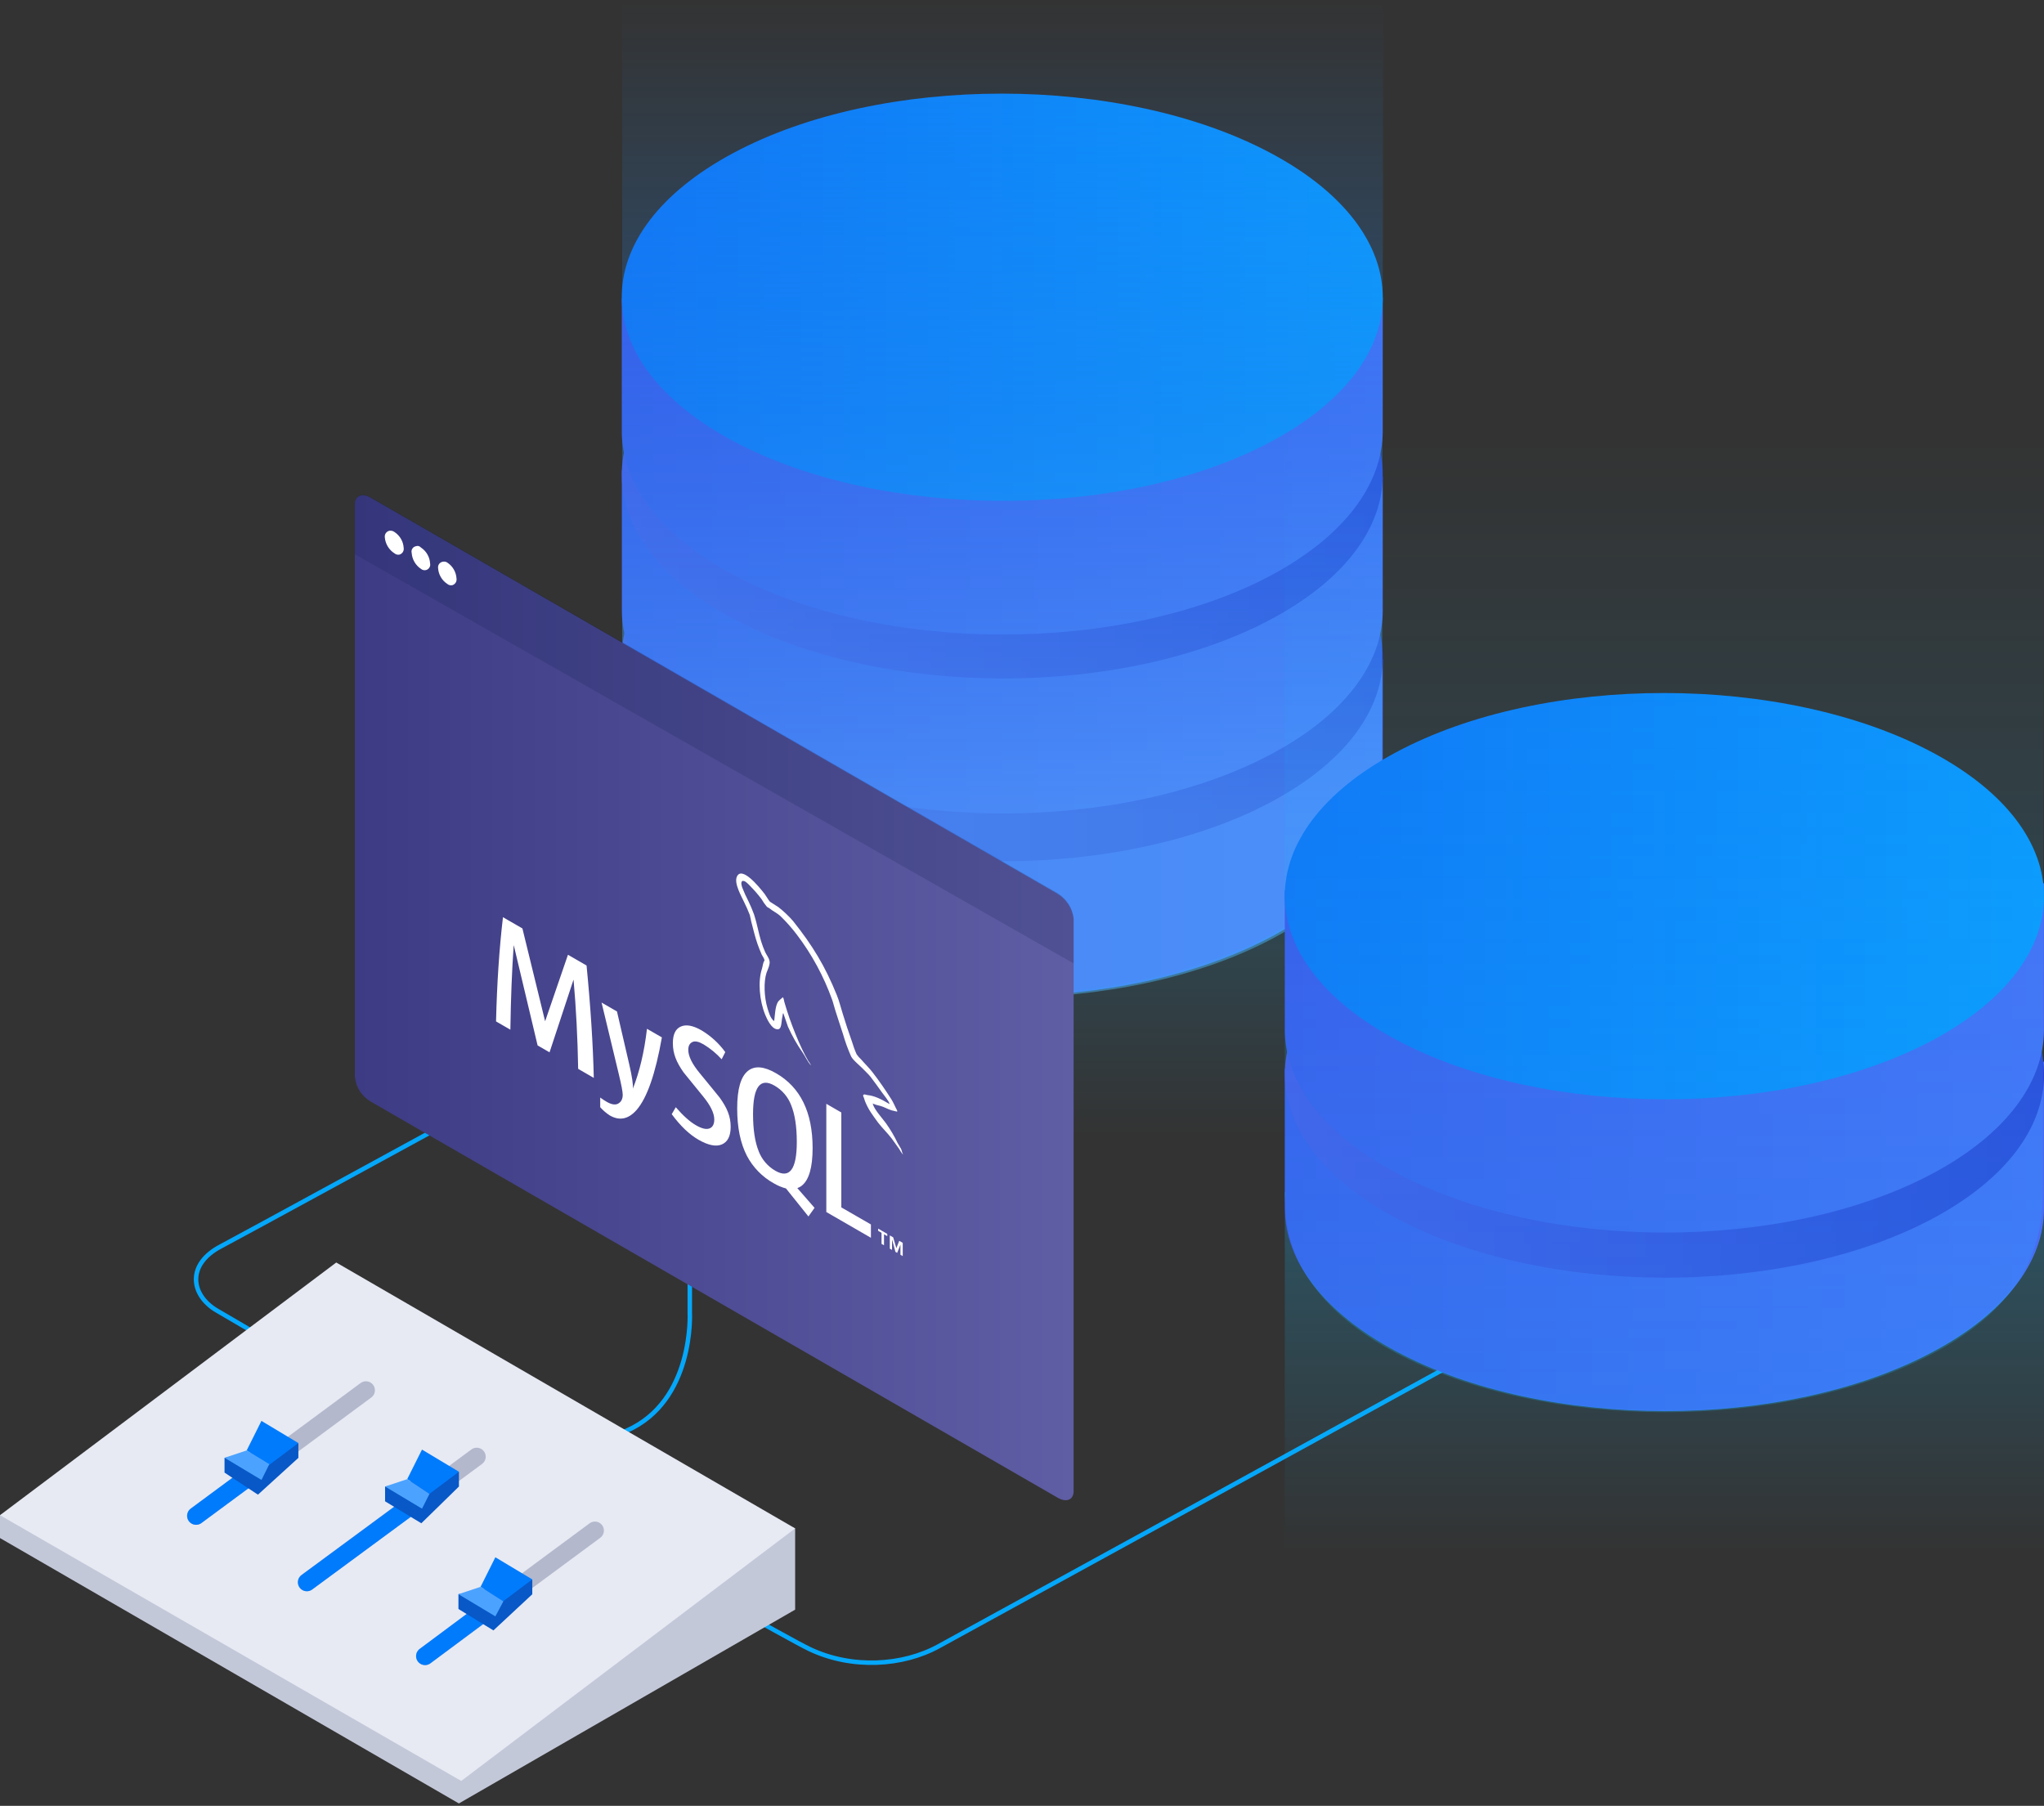
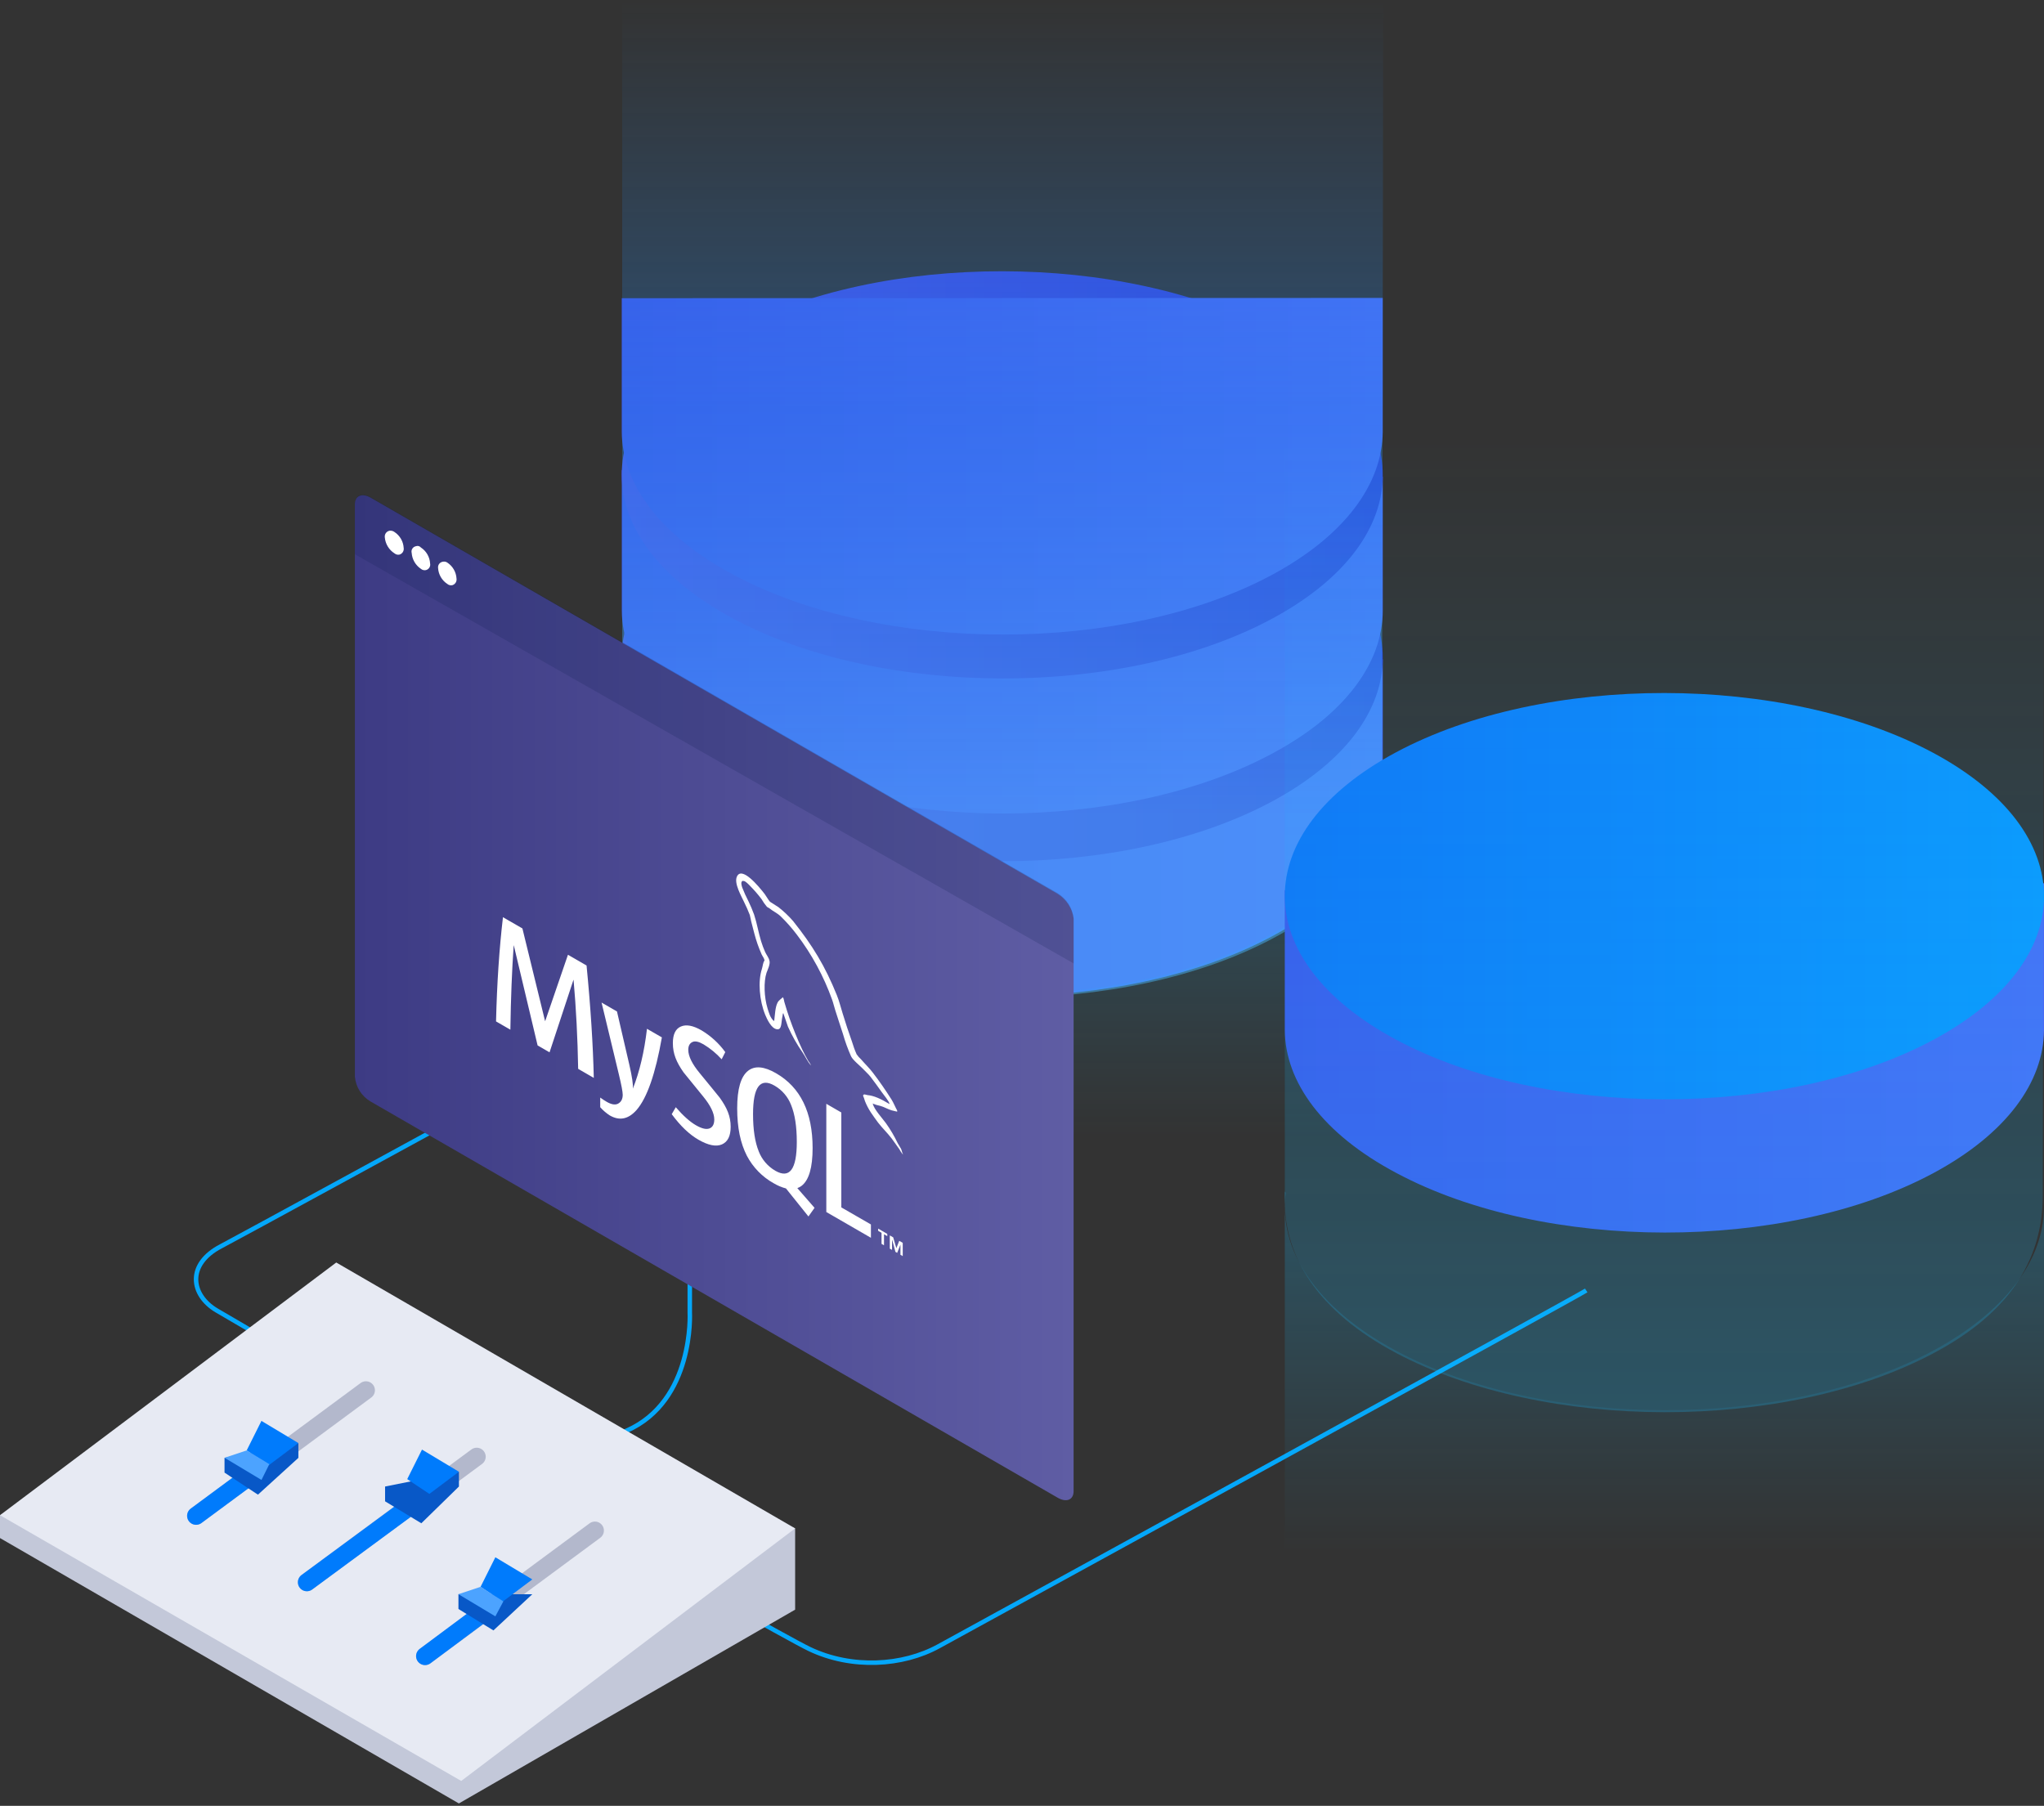
<svg xmlns="http://www.w3.org/2000/svg" xmlns:xlink="http://www.w3.org/1999/xlink" id="illustration-automatic-backups" viewBox="0 0 455 402">
  <rect x="0" y="0" width="455" height="402" fill="#333333" stroke="none" />
  <defs>
    <style>.cls-1{fill:url(#Gradient_bez_nazwy_33-2);}.cls-2,.cls-3{fill:#fff;}.cls-4{fill:url(#Gradient_bez_nazwy_18);}.cls-5{fill:#4ca3ff;}.cls-6{fill:#c3c8d9;}.cls-3{fill-rule:evenodd;}.cls-7{fill:url(#Gradient_bez_nazwy_28-4);}.cls-8{fill:#0858c7;}.cls-9{opacity:.24;stroke:#101c4f;}.cls-9,.cls-10,.cls-11,.cls-12,.cls-13,.cls-14{isolation:isolate;}.cls-9,.cls-15{stroke-linecap:round;stroke-linejoin:round;stroke-width:4px;}.cls-9,.cls-15,.cls-16,.cls-17{fill:none;}.cls-18{fill:url(#Gradient_bez_nazwy_33);}.cls-10{fill:url(#Gradient_bez_nazwy_9-2);}.cls-10,.cls-11,.cls-12{opacity:.24;}.cls-19{fill:#e7eaf3;}.cls-20{fill:url(#Gradient_bez_nazwy_28-3);}.cls-21{fill:#007bfc;}.cls-15{stroke:#007bfc;}.cls-22{fill:url(#Gradient_bez_nazwy_30);}.cls-11{fill:url(#Gradient_bez_nazwy_9-3);}.cls-23{fill:url(#Gradient_bez_nazwy_30-2);}.cls-24{fill:url(#Gradient_bez_nazwy_28-2);}.cls-25{fill:url(#Gradient_bez_nazwy_28);}.cls-26{fill:url(#Gradient_bez_nazwy_28-5);}.cls-12{fill:url(#Gradient_bez_nazwy_9);}.cls-13{fill:url(#Gradient_bez_nazwy_37);opacity:.46;}.cls-17{stroke:#04a7fa;}.cls-27{fill:url(#Gradient_bez_nazwy_30-3);}.cls-14{fill:#101c4f;opacity:.18;}</style>
    <linearGradient id="Gradient_bez_nazwy_28" x1="307.81" y1="-471" x2="138.4" y2="-471" gradientTransform="translate(0 -287.44) scale(1 -1)" gradientUnits="userSpaceOnUse">
      <stop offset="0" stop-color="#496cf5" />
      <stop offset="1" stop-color="#3d57e9" />
    </linearGradient>
    <linearGradient id="Gradient_bez_nazwy_30" x1="307.81" y1="-433.82" x2="138.4" y2="-433.82" gradientTransform="translate(0 -287.44) scale(1 -1)" gradientUnits="userSpaceOnUse">
      <stop offset="0" stop-color="#2e42d6" />
      <stop offset="1" stop-color="#4956e6" />
    </linearGradient>
    <linearGradient id="Gradient_bez_nazwy_28-2" y1="-430.32" y2="-430.32" xlink:href="#Gradient_bez_nazwy_28" />
    <linearGradient id="Gradient_bez_nazwy_30-2" y1="-393.15" y2="-393.15" xlink:href="#Gradient_bez_nazwy_30" />
    <linearGradient id="Gradient_bez_nazwy_28-3" y1="-391.22" y2="-391.22" xlink:href="#Gradient_bez_nazwy_28" />
    <linearGradient id="Gradient_bez_nazwy_33" x1="307.81" y1="-353.61" x2="138.4" y2="-353.61" gradientTransform="translate(0 -287.44) scale(1 -1)" gradientUnits="userSpaceOnUse">
      <stop offset="0" stop-color="#0b98fd" />
      <stop offset="1" stop-color="#1074f5" />
    </linearGradient>
    <linearGradient id="Gradient_bez_nazwy_37" x1="223.21" y1="-509.55" x2="223.21" y2="-287.52" gradientTransform="translate(0 -287.44) scale(1 -1)" gradientUnits="userSpaceOnUse">
      <stop offset=".18" stop-color="#51b9ff" />
      <stop offset=".59" stop-color="#2389f0" stop-opacity=".7" />
      <stop offset="1" stop-color="#2389f0" stop-opacity="0" />
    </linearGradient>
    <linearGradient id="Gradient_bez_nazwy_9" x1="222.92" y1="-459.96" x2="222.92" y2="-542.1" gradientTransform="translate(0 -287.44) scale(1 -1)" gradientUnits="userSpaceOnUse">
      <stop offset="0" stop-color="#17bdff" />
      <stop offset=".98" stop-color="#17bdff" stop-opacity="0" />
    </linearGradient>
    <linearGradient id="Gradient_bez_nazwy_28-4" x1="455" y1="-562.68" x2="286" y2="-562.68" xlink:href="#Gradient_bez_nazwy_28" />
    <linearGradient id="Gradient_bez_nazwy_30-3" x1="455" y1="-526.64" x2="286" y2="-526.64" xlink:href="#Gradient_bez_nazwy_30" />
    <linearGradient id="Gradient_bez_nazwy_28-5" x1="455" y1="-522.95" x2="286" y2="-522.95" xlink:href="#Gradient_bez_nazwy_28" />
    <linearGradient id="Gradient_bez_nazwy_33-2" x1="455" y1="-486.93" x2="286" y2="-486.93" xlink:href="#Gradient_bez_nazwy_33" />
    <linearGradient id="Gradient_bez_nazwy_9-2" x1="370.5" y1="-601.81" x2="370.5" y2="-380.31" xlink:href="#Gradient_bez_nazwy_9" />
    <linearGradient id="Gradient_bez_nazwy_9-3" x1="370.5" y1="-552.69" x2="370.5" y2="-634.64" xlink:href="#Gradient_bez_nazwy_9" />
    <linearGradient id="Gradient_bez_nazwy_18" x1="79.5" y1="-157.7" x2="239.5" y2="-157.7" gradientTransform="translate(-.5 64.42) scale(1 -1)" gradientUnits="userSpaceOnUse">
      <stop offset="0" stop-color="#3d3b84" />
      <stop offset="1" stop-color="#5f5da4" />
    </linearGradient>
  </defs>
  <path id="line_2" class="cls-17" d="M353.1,287.27c-2.07,1.38-141.17,77.58-144.11,79.19-8.08,4.46-19.44,5.1-28.79,.64s-116.27-66.08-131.97-75.38c-5.8-3.44-6.76-10.29,.99-14.3,7.02-3.66,173.03-94.43,173.03-94.43" />
  <g>
    <path class="cls-25" d="M307.81,146.79v29.79c0,11.54-8.28,23.16-24.76,31.92-33.04,17.7-86.66,17.7-119.79-.09-16.48-8.85-24.76-20.3-24.85-31.84v-31.23l169.41,1.44Z" />
    <path class="cls-22" d="M163.22,178.4c33.05,17.7,86.76,17.78,119.8,.09,33.05-17.7,33.05-46.41,0-64.11-33.05-17.7-86.76-17.78-119.8-.09-33.05,17.7-33.14,46.33,0,64.11Z" />
    <path class="cls-24" d="M307.81,106.12v29.79c0,11.54-8.28,23.16-24.76,31.92-33.04,17.7-86.66,17.7-119.79-.09-16.48-8.85-24.76-20.3-24.85-31.84v-31.23l169.41,1.44Z" />
    <path class="cls-23" d="M163.22,137.72c33.05,17.7,86.76,17.78,119.8,.09,33.05-17.7,33.05-46.41,0-64.11-33.05-17.7-86.76-17.78-119.8-.09-33.05,17.7-33.14,46.33,0,64.11Z" />
    <path class="cls-20" d="M138.4,66.37v29.73c.09,11.54,8.38,23.07,24.85,31.84,33.04,17.7,86.75,17.78,119.79,.09,16.48-8.85,24.67-20.39,24.76-31.92v-29.79l-169.41,.06Z" />
-     <path class="cls-18" d="M163.22,98.18c33.05,17.7,86.76,17.79,119.8,.09,33.05-17.7,33.05-46.41,0-64.11-33.05-17.7-86.76-17.78-119.8-.09-33.05,17.7-33.14,46.33,0,64.11Z" />
    <path class="cls-13" d="M138.5,.08h169.41l-.28,173.6c0,13.28-6.24,25.69-24.49,35.33-33.06,17.53-86.71,17.45-119.77-.09-17.7-9.38-24.87-21.61-24.87-33.85V.08Z" />
    <path class="cls-12" d="M138.41,172.87c-1.58,12.58,6.61,25.5,24.57,35.13,33.04,17.7,86.75,17.78,119.79,.09,16.47-8.85,24.76-20.38,24.85-31.92v78.5l-169.4-.52v-81.63c.09,.09,.19,.17,.19,.35Z" />
  </g>
  <g>
-     <path class="cls-7" d="M455,236.35v32.71c0,11.51-8.26,23.11-24.7,31.85-32.96,17.65-86.45,17.65-119.51-.09-16.44-8.83-24.7-20.25-24.79-31.76v-31.16l169-1.56Z" />
-     <path class="cls-27" d="M310.76,271.14c32.97,17.66,86.55,17.74,119.52,.09,32.97-17.66,32.97-46.3,0-63.96-32.97-17.66-86.55-17.74-119.52-.09-32.97,17.66-33.06,46.22,0,63.96Z" />
    <path class="cls-26" d="M286,198.19v31.15c.09,11.51,8.36,23.02,24.79,31.76,32.96,17.65,86.54,17.74,119.51,.09,16.44-8.83,24.61-20.34,24.7-31.85v-32.71l-169,1.56Z" />
    <path class="cls-1" d="M310.76,231.43c32.97,17.66,86.55,17.74,119.52,.09,32.97-17.66,32.97-46.3,0-63.96-32.97-17.66-86.55-17.74-119.52-.09-32.97,17.66-33.06,46.22,0,63.96Z" />
    <path class="cls-10" d="M286,92.88h169l-.28,173.18c0,13.25-6.22,25.63-24.43,35.24-32.98,17.49-86.5,17.4-119.48-.09-17.65-9.35-24.81-21.56-24.81-33.77V92.88Z" />
    <path class="cls-11" d="M286.19,265.6c-1.58,12.55,6.59,25.44,24.51,35.05,32.96,17.65,86.54,17.74,119.5,.09,16.44-8.83,24.7-20.34,24.79-31.85v78.32l-168.99-.52v-81.43c.09,.09,.19,.17,.19,.35Z" />
  </g>
  <path id="line_1" class="cls-17" d="M153.55,222.12v70.1s1.05,19.63-14.08,26.28c-9.87,4.35-19.3,9.63-28.16,15.77" />
  <g id="browser">
    <path id="Prostokąt_zaokrąglony_1082_kopia" class="cls-4" d="M235.47,199L82.53,110.81c-1.95-1.12-3.53-.47-3.53,1.49v127.35c.19,2.33,1.51,4.41,3.53,5.58l152.93,88.19c1.95,1.12,3.53,.47,3.53-1.49v-127.44c-.29-2.27-1.59-4.28-3.53-5.49Z" />
    <path id="Kształt_1160_kopia" class="cls-14" d="M82.53,110.65l152.93,88.19c1.94,1.21,3.24,3.22,3.53,5.49v10.14L79,123.39v-11.26c0-1.95,1.58-2.6,3.53-1.49Z" />
    <path id="Elipsa_1161_kopia" class="cls-2" d="M87.81,118.43c1.21,.79,1.97,2.11,2.05,3.54,.11,.66-.29,1.3-.93,1.49-.4,.09-.81-.02-1.12-.28-1.23-.78-2.02-2.09-2.15-3.54-.1-.69,.34-1.34,1.03-1.49,.4-.06,.8,.04,1.12,.28Zm5.88,3.45c1.21,.79,1.97,2.11,2.05,3.54,.15,.67-.27,1.33-.93,1.49h0c-.4,.09-.81-.02-1.12-.28-1.19-.8-1.95-2.11-2.05-3.54-.17-.65,.22-1.31,.87-1.48,.02,0,.04-.01,.06-.01h0c.39-.16,.85-.05,1.12,.28Zm5.88,3.36c1.21,.79,1.97,2.11,2.05,3.54,.11,.66-.29,1.3-.93,1.49-.4,.09-.81-.02-1.12-.28-1.21-.79-1.97-2.11-2.05-3.54-.09-.67,.36-1.28,1.03-1.4,.35-.08,.73-.02,1.03,.19Z" />
  </g>
  <g id="settings">
    <path id="Prostokąt_1150" class="cls-6" d="M74.53,299.38l102.47,40.86v18.09l-74.85,43.14L0,342.39v-5.09l74.53-37.92Z" />
    <path id="Prostokąt_1150_kopia" class="cls-19" d="M74.85,281.05l102.15,59.19-74.33,56.22L0,337.3l74.85-56.25Z" />
    <path id="Kształt_1232_kopia_2" class="cls-9" d="M43.65,337.44l37.81-27.95" />
    <path id="Kształt_1232_kopia_3" class="cls-9" d="M68.31,352.23l37.81-27.95" />
    <path id="Kształt_1232_kopia_4" class="cls-9" d="M94.62,368.67l37.81-27.95" />
    <path id="Kształt_1232_kopia_7" class="cls-15" d="M43.65,337.44l15.11-11.17" />
    <g>
      <path id="Kształt_1240_kopia_2" class="cls-8" d="M49.98,324.53v3.29l7.44,4.91,9-8.19v-3.29" />
      <path id="Kształt_1238_kopia_2" class="cls-21" d="M58.2,316.31l8.22,4.93-6.58,4.93-4.93-3.29,3.29-6.58Z" />
      <path id="Kształt_1239_kopia_2" class="cls-5" d="M54.92,322.88l-4.93,1.64,8.22,4.93,1.74-3.51-5.03-3.07Z" />
    </g>
    <path id="Kształt_1232_kopia_8" class="cls-15" d="M68.31,352.23l22.01-16.21" />
    <g>
      <path id="Kształt_1240_kopia_3" class="cls-8" d="M85.72,330.92v3.29l8.07,4.89,8.37-8.18v-3.29" />
      <path id="Kształt_1238_kopia_3" class="cls-21" d="M93.94,322.7l8.22,4.93-6.58,4.93-4.93-3.29,3.29-6.58Z" />
-       <path id="Kształt_1239_kopia_3" class="cls-5" d="M90.65,329.28l-4.93,1.64,8.22,4.93,1.66-3.29-4.95-3.29Z" />
    </g>
    <path id="Kształt_1232_kopia_9" class="cls-15" d="M94.62,368.67l15.93-11.87" />
    <g>
-       <path id="Kształt_1240_kopia_4" class="cls-8" d="M102.05,354.89v3.29l7.79,4.77,8.65-8.05v-3.29" />
+       <path id="Kształt_1240_kopia_4" class="cls-8" d="M102.05,354.89v3.29l7.79,4.77,8.65-8.05" />
      <path id="Kształt_1238_kopia_4" class="cls-21" d="M110.27,346.67l8.22,4.93-6.58,4.93-4.93-3.29,3.29-6.58Z" />
      <path id="Kształt_1239_kopia_4" class="cls-5" d="M106.98,353.25l-4.93,1.64,8.22,4.93,1.78-3.33-5.06-3.24Z" />
    </g>
  </g>
  <rect class="cls-16" x="285.67" y="133.62" width="168.6" height="253.82" />
  <path id="MySQL" class="cls-3" d="M132.19,239.96l-3.49-2.02c-.12-6.88-.46-13.47-1.02-19.79l-.03-.02-5.32,16.13-2.66-1.54-5.29-22.25-.03-.02c-.39,5.53-.64,11.79-.74,18.77l-3.19-1.84c.2-8.44,.72-16.18,1.54-23.2l4.33,2.5,5.04,20.61,.03,.02,5.07-14.77,4.14,2.39c.91,9.3,1.44,17.64,1.61,25.02m15.16-9.03c-1.42,8.09-3.3,13.48-5.63,16.17-1.82,2.06-3.81,2.47-5.97,1.22-.79-.51-1.51-1.13-2.13-1.83v-2.15c.47,.34,.95,.66,1.45,.95,1.01,.58,1.82,.73,2.44,.45,.74-.36,1.11-1.02,1.12-2,0-.67-.29-2.2-.87-4.6l-3.84-15.95,3.43,1.98,2.75,11.86c.62,2.69,.88,4.47,.78,5.34,1.5-3.77,2.55-8.22,3.15-13.34l3.31,1.91Zm46.52,44.62l-9.92-5.73v-24.09l3.34,1.93v21.13l6.59,3.8v2.97Zm-12.53-6.65l-3.84-4.4c.35-.12,.67-.3,.96-.52,1.63-1.27,2.44-4.07,2.44-8.4,0-7.97-2.71-13.52-8.13-16.65-2.66-1.54-4.73-1.72-6.22-.56-1.63,1.27-2.44,4.06-2.44,8.37s.72,7.75,2.16,10.56c1.35,2.58,3.43,4.71,5.97,6.12,.85,.51,1.77,.9,2.73,1.15l5,6.24,1.36-1.92Zm-12.43-12.58c-.84-2.06-1.27-4.82-1.27-8.3,0-6.07,1.6-8.18,4.79-6.33,1.68,.97,2.98,2.49,3.68,4.3,.84,2.06,1.27,4.8,1.27,8.23,0,6.11-1.6,8.25-4.79,6.41-1.68-.98-2.98-2.49-3.68-4.3m-6.25-5.47c0,2.04-.65,3.34-1.95,3.91-1.3,.56-3.04,.21-5.23-1.05-2.04-1.18-4.02-3.07-5.94-5.68l.9-1.55c1.65,1.91,3.15,3.24,4.48,4.01,1.26,.73,2.24,.97,2.95,.74,.71-.23,1.14-.88,1.14-2.02,0-1.43-.87-3.15-2.45-5.09-1.46-1.77-4.39-5.4-4.39-5.4-1.58-2.25-2.38-4.14-2.38-6.5,0-1.95,.59-3.19,1.78-3.7,1.19-.52,2.72-.23,4.6,.85,2.07,1.24,3.87,2.88,5.29,4.84l-.81,1.6c-1.17-1.3-2.52-2.41-4.02-3.32-1.07-.62-1.9-.8-2.47-.53-.58,.26-.94,.81-.94,1.74,0,1.43,.88,3.17,2.52,5.16,1.48,1.78,4.48,5.49,4.48,5.49,1.63,2.27,2.44,4.16,2.44,6.5m35.4-5.05c-2.02-1.23-3.58-1.9-4.89-2.01-.38-.04-.98-.39-1.04,.13,.16,.38,.3,.77,.41,1.17,.35,.89,.79,1.73,1.31,2.53,.53,.77,1.06,1.54,1.61,2.27,.98,1.27,2.1,2.32,3.05,3.57,.56,.73,1.11,1.57,1.67,2.33,.23,.43,.5,.84,.81,1.22v-.09c-.18-.36-.23-.77-.4-1.17-.25-.43-.5-.84-.76-1.28-.74-1.56-1.62-3.05-2.63-4.46-.81-1.11-2.57-3-2.9-4.26,0,0-.03-.05-.05-.09,.56,.23,1.14,.41,1.74,.53,.86,.23,1.64,.74,2.52,.99,.4,.11,.81,.2,1.21,.29v-.26c-.45-.79-.78-1.68-1.26-2.45-1.29-2.02-2.7-4.09-4.16-5.98-.78-1.03-1.79-1.99-2.63-2.97-.37-.33-.7-.71-.98-1.12-.41-.92-.75-1.87-1.04-2.84-.73-2.02-1.44-4.2-2.07-6.26-.45-1.4-.73-2.69-1.29-4.06-2.6-6.45-5.42-11.08-9.76-16.52-.98-1.12-2.06-2.14-3.23-3.06-.63-.4-1.26-.82-1.89-1.21-.4-.44-.81-1.22-1.16-1.69-1.44-1.88-5.15-6.29-6.21-3.9-.68,1.5,1.01,4.34,1.59,5.63,.48,.95,.91,1.93,1.29,2.92,.17,.6,.22,1.15,.4,1.78,.4,1.51,.78,3.16,1.31,4.66,.28,.77,.58,1.58,.93,2.34,.2,.44,.56,.79,.63,1.36-.35,.38-.38,1.23-.58,1.85-.91,2.77-.56,7.04,.73,10.2,.4,.96,1.36,3.11,2.65,3.24,1.13,.14,.88-1.67,1.21-2.94,0-.25,.06-.49,.17-.71v.06c.36,1.02,.71,2,1.04,3.01,.91,2.03,2.01,3.97,3.28,5.79,.61,.87,1.09,2.05,1.84,2.81v-.09l-.05-.03c-.17-.32-.36-.62-.58-.91-.45-.79-.96-1.72-1.32-2.51-1.06-2.24-1.99-4.58-2.82-6.92-.41-1.14-.76-2.33-1.09-3.42-.15-.43-.15-.96-.4-1.28-.38,.42-.93,.65-1.21,1.28-.48,.98-.53,2.49-.71,3.99-.1-.03-.05-.03-.1,0-.81-.7-1.08-1.82-1.39-2.8-.76-2.51-.88-5.9-.22-7.91,.17-.5,.93-1.99,.63-2.75-.15-.64-.65-1.25-.93-1.85-.35-.78-.65-1.58-.9-2.39-.61-1.98-.91-3.96-1.57-5.97-.37-1.01-.79-2-1.26-2.97-.52-1-.98-2.02-1.39-3.07-.12-.39-.3-1.02-.1-1.25,.05-.2,.15-.23,.35-.18,.33-.13,1.26,.81,1.59,1.18,.9,.91,1.73,1.87,2.5,2.9,.34,.6,.74,1.16,1.18,1.68l.53,.31c.81,.67,1.72,1.05,2.47,1.75,1.31,1.27,2.53,2.64,3.63,4.1,3.35,4.4,6,9.29,7.87,14.5,.3,.84,.43,1.53,.71,2.38,.53,1.74,1.18,3.57,1.71,5.27,.48,1.69,1.08,3.34,1.79,4.94,.38,.83,1.89,2.02,2.58,2.73,.5,.55,1.29,1.24,1.74,1.82,.86,1.11,1.71,2.3,2.52,3.44,.4,.58,1.66,2.04,1.74,2.66m2.41,33.54l.52,.3v-2.95l-.78-.45-.64,1.64-.7-2.41-.76-.44v2.95l.5,.28v-2.24l.03,.02,.73,2.66,.38,.22,.73-1.83v2.24Zm-4.21-2.43l.56,.32v-2.45l.73,.42v-.5l-2.03-1.18v.5l.75,.43v2.45h0Z" />
</svg>